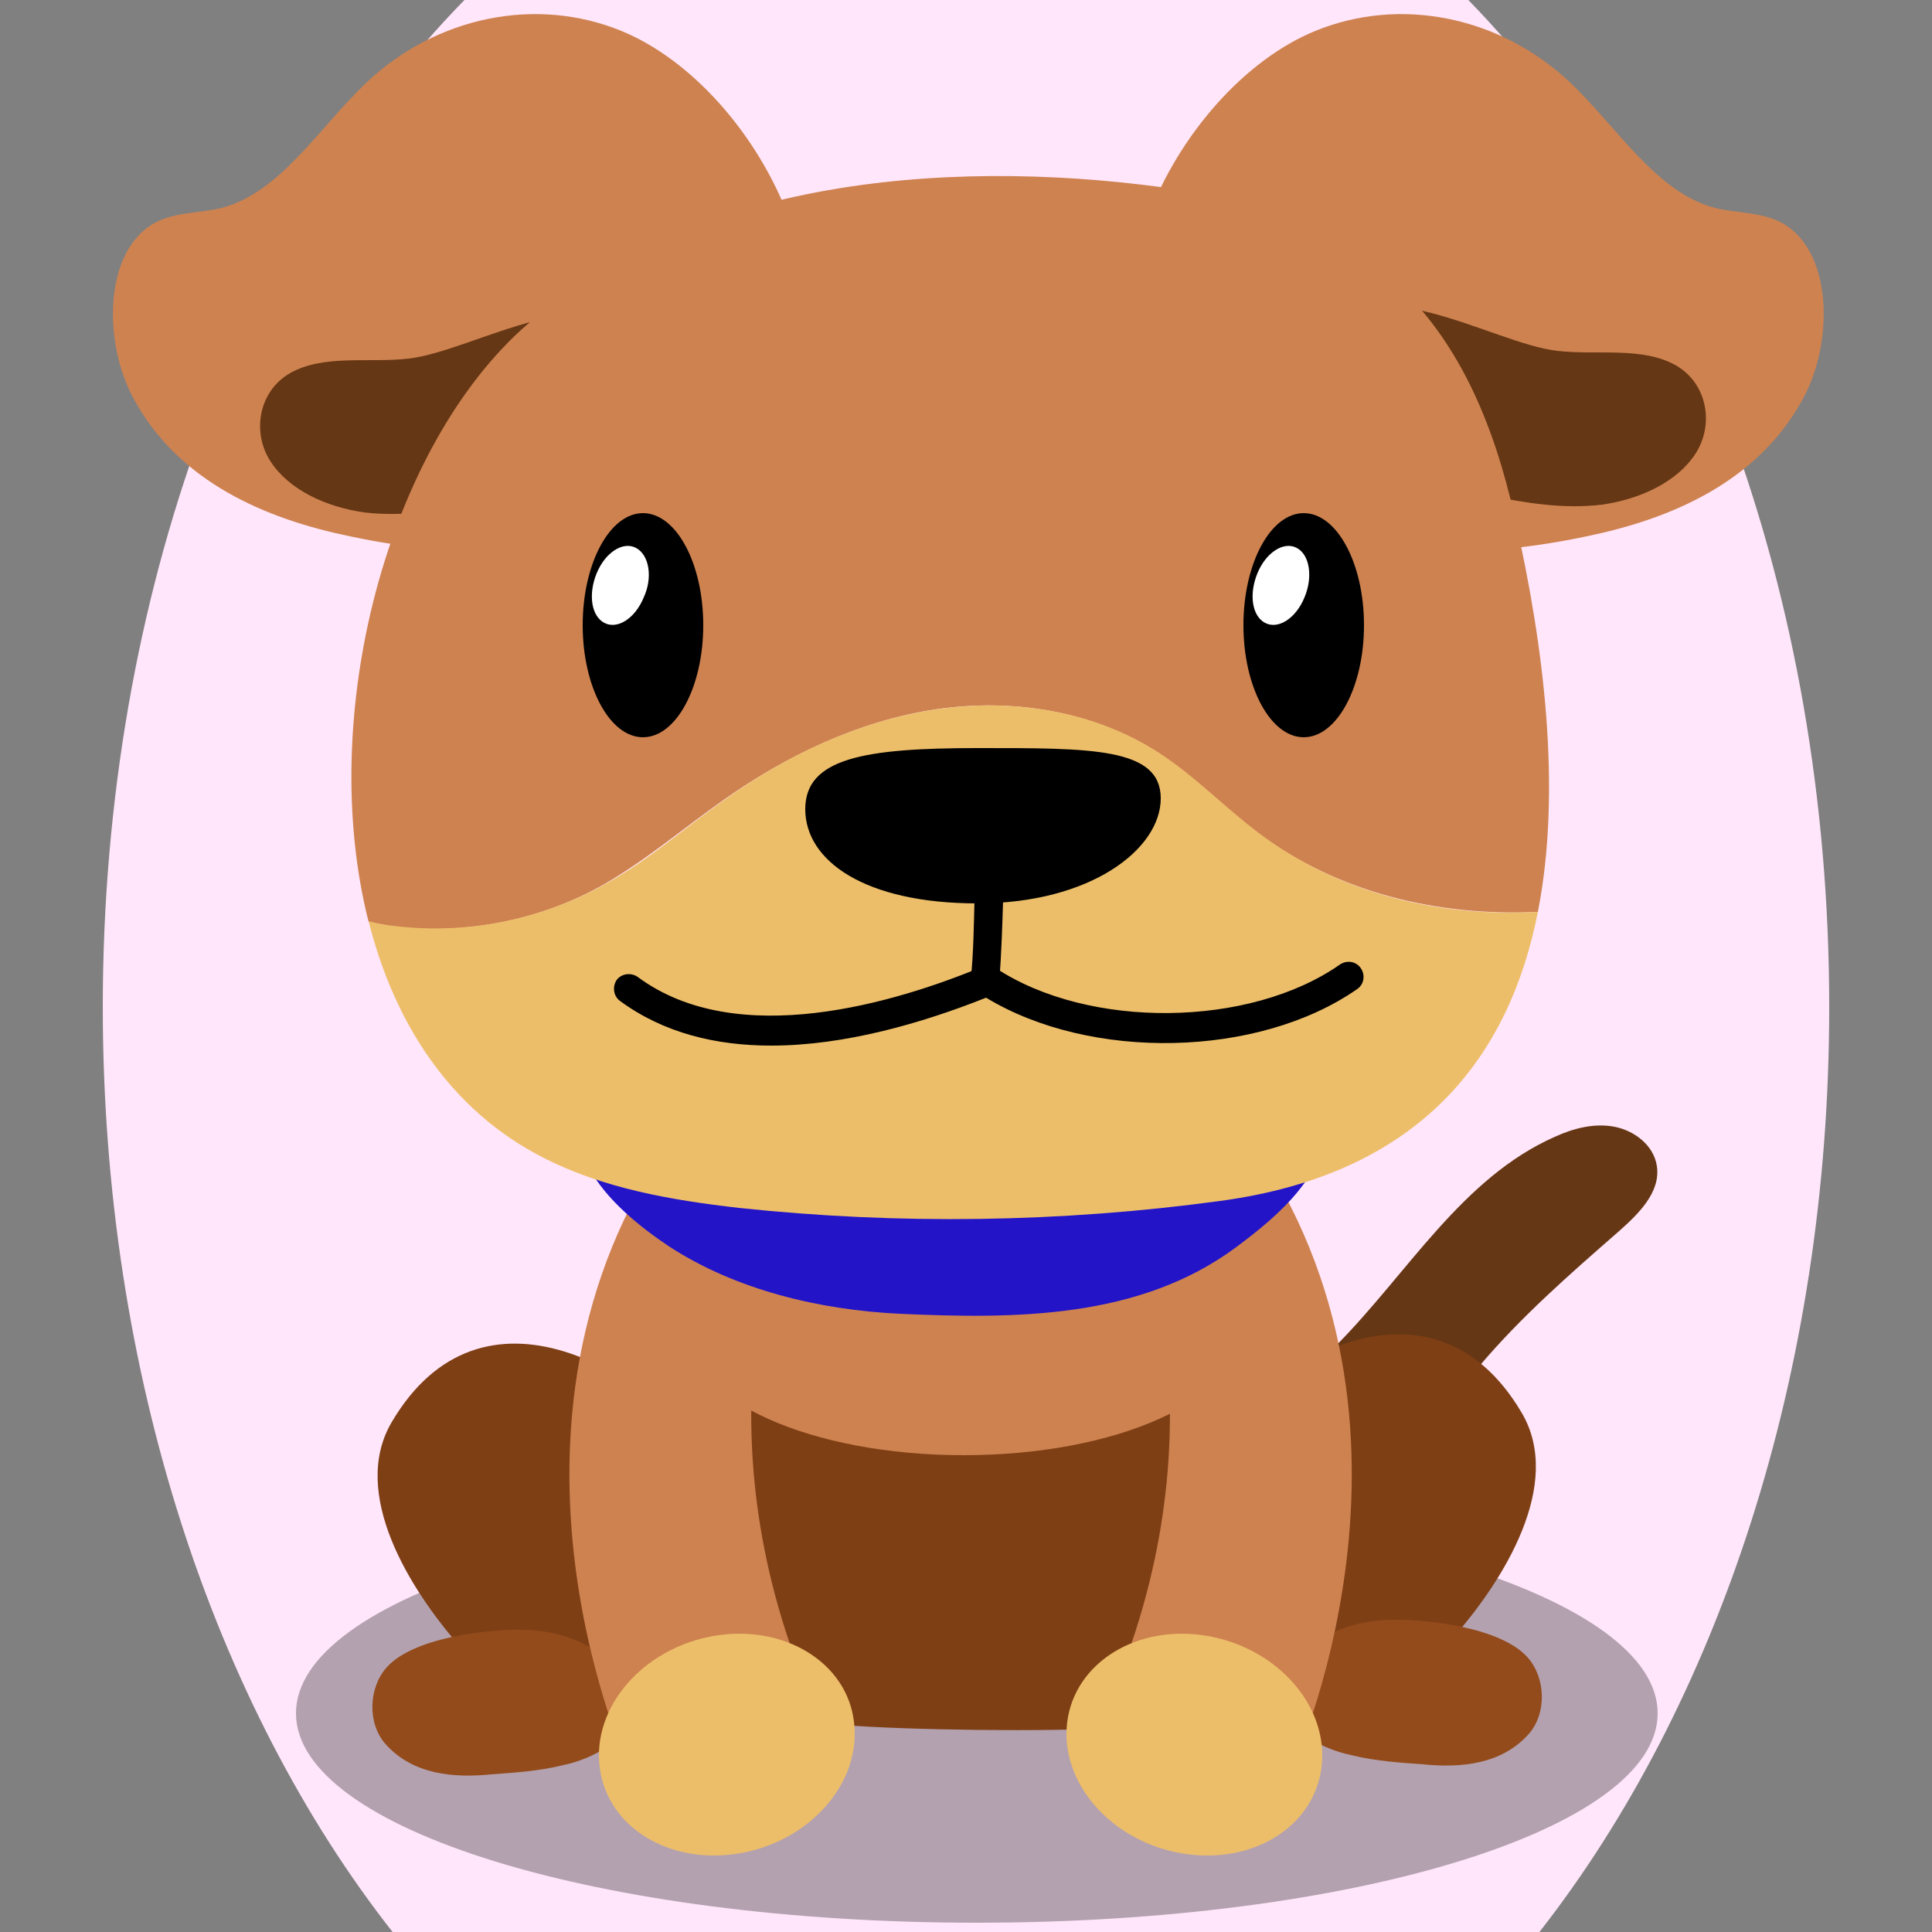
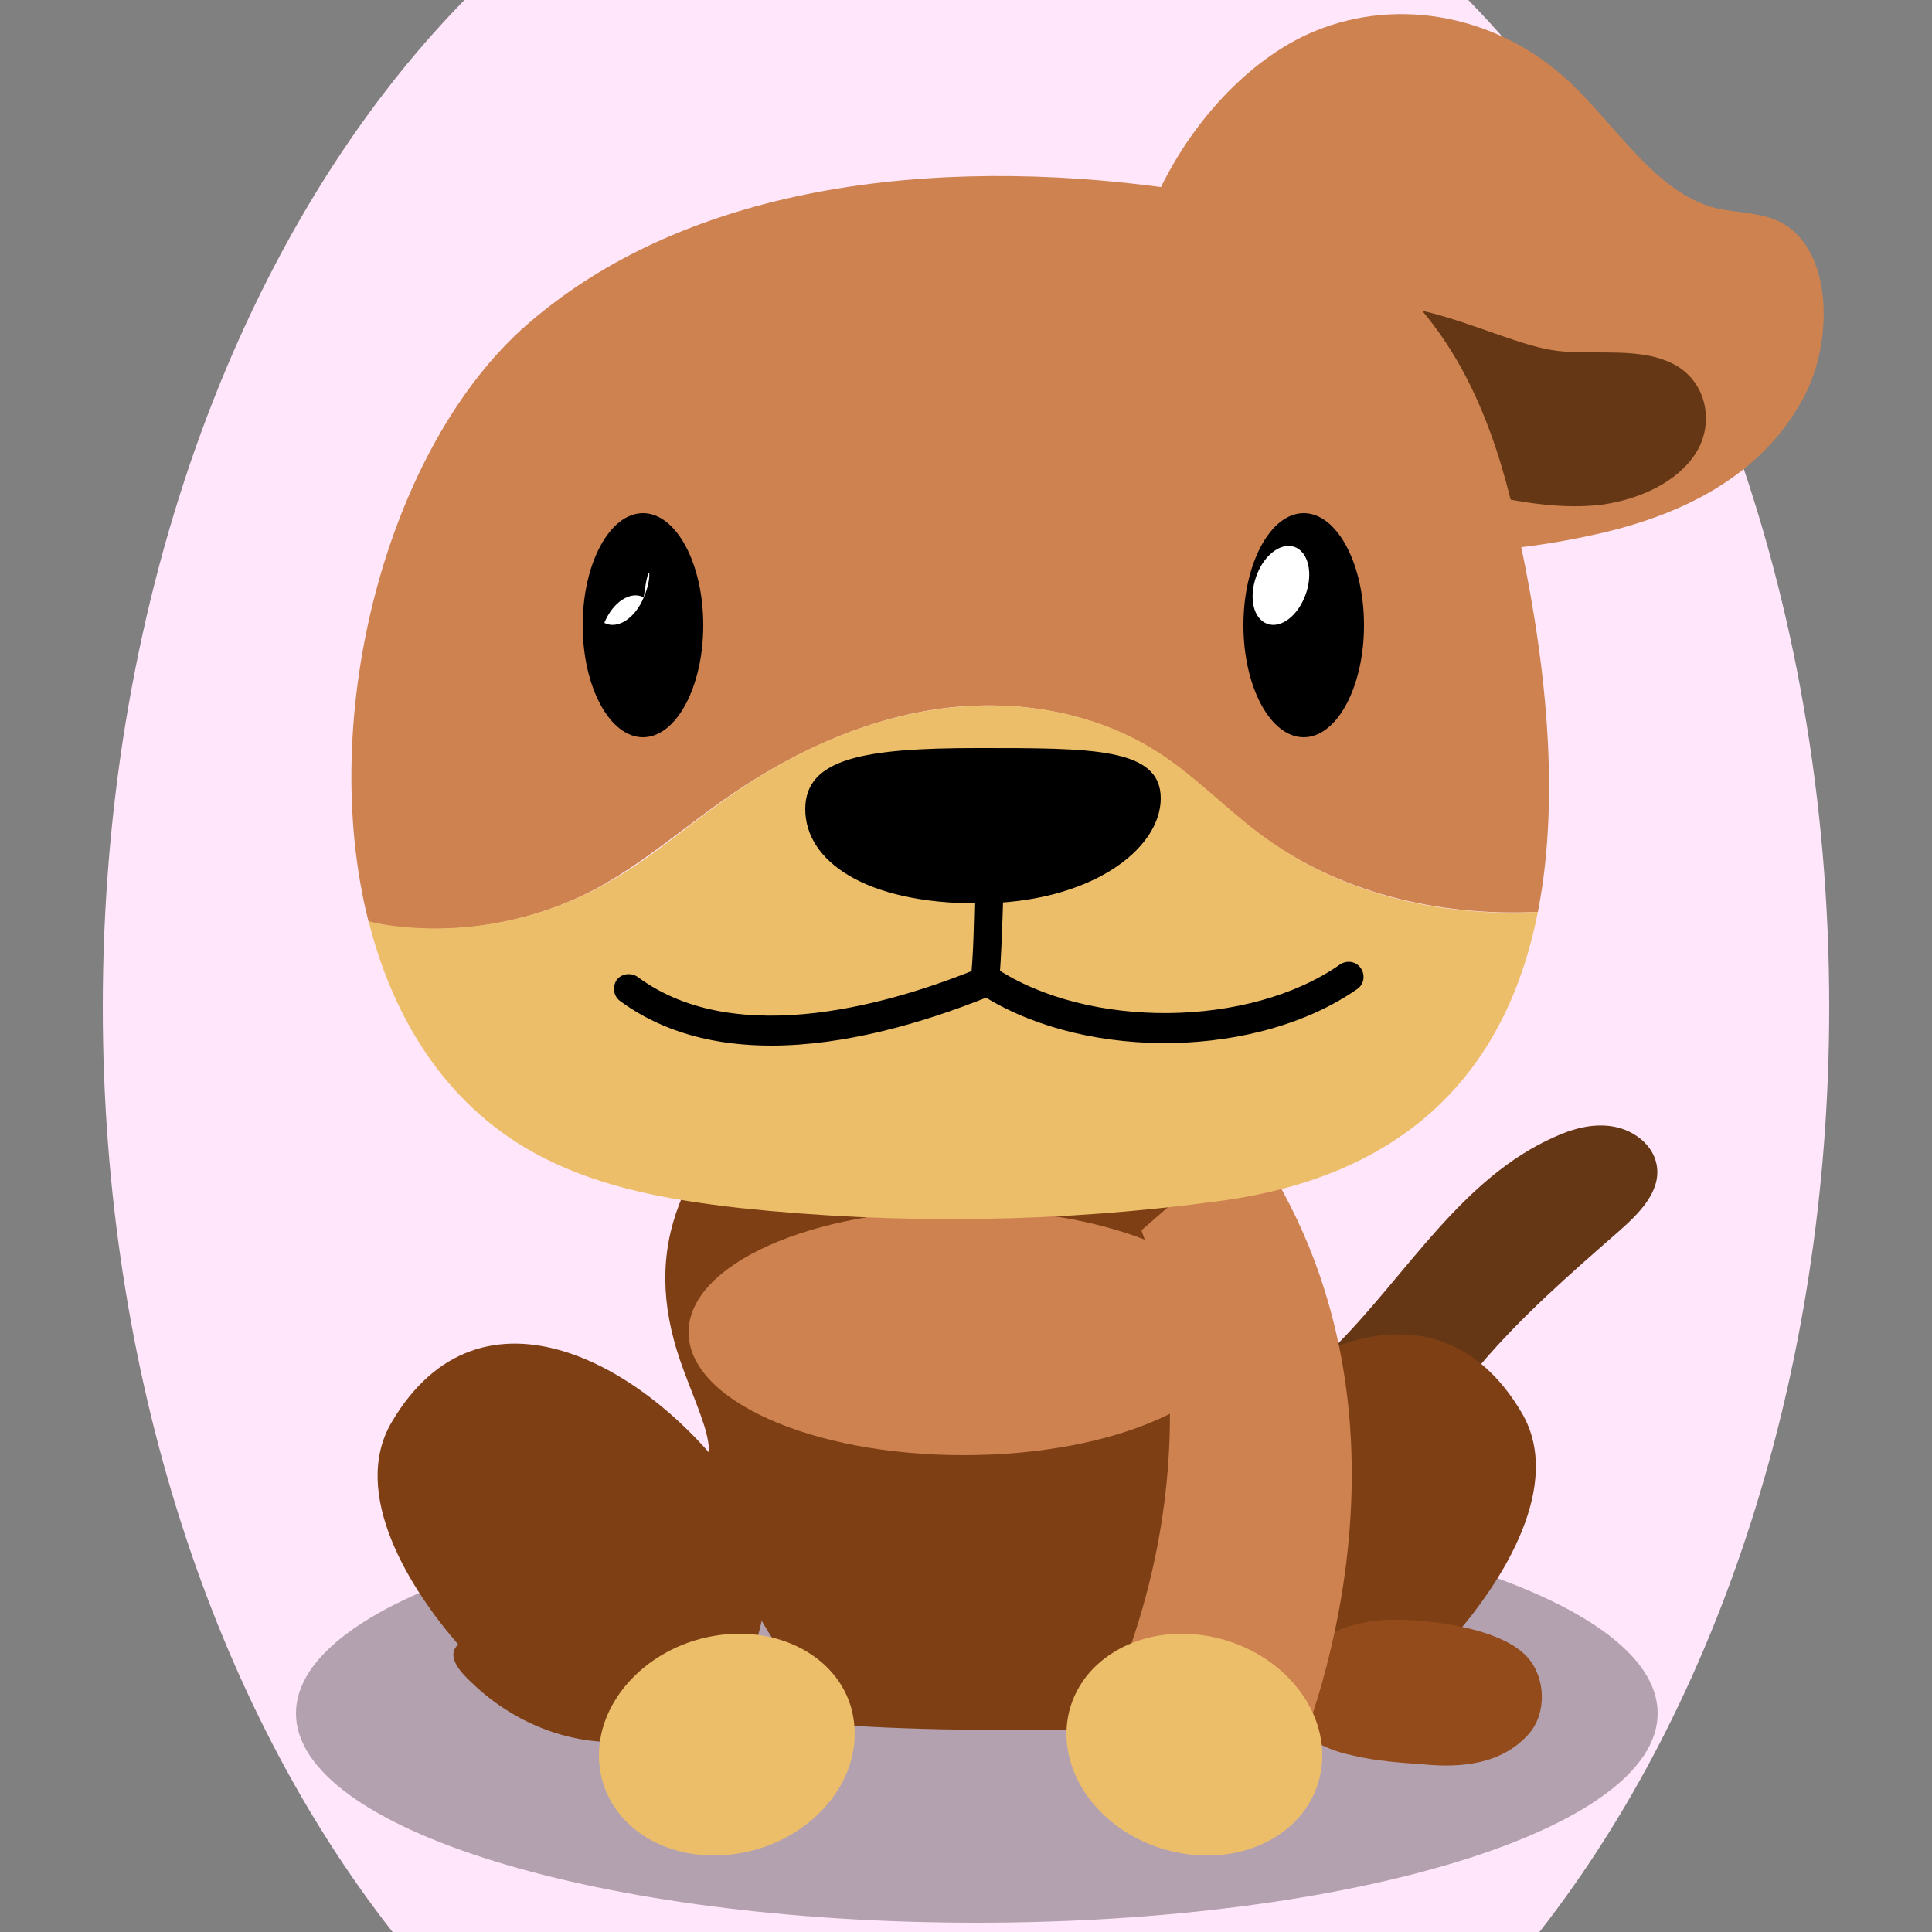
<svg xmlns="http://www.w3.org/2000/svg" version="1.1" id="Ebene_1" x="0px" y="0px" viewBox="0 0 250 250" style="enable-background:new 0 0 250 250;" xml:space="preserve">
  <rect x="0" y="0" width="250" height="250" fill="#808080" stroke="none" />
  <style type="text/css">
	.st0{fill:#663714;}
	.st1{opacity:0.3;}
	.st2{fill:#7f3f15;}
	.st3{fill:#934b1b;}
	.st4{fill:#ce8250;}
	.st5{fill:#EDBE69;}
	.st6{fill:#2314c8;}
	.st7{fill:#FFFFFF;}

.bgel{fill:#FFE6FA;}</style>
  <path class="bgel" d="M236.7,130.3c0,47.6-14.5,90.3-37.5,119.7H50.8c-23-29.3-37.5-72.1-37.5-119.7C13.3,76.6,31.7,29,60.1,0h129.9  C218.3,29,236.7,76.6,236.7,130.3z" />
  <g>
    <path class="st0" d="M173,197.3c-4.8,3.7-11.2,6.4-17.4,6c-3.7-0.2-12.1-2.6-13.6-6.4c-2.5-6.1,10.8-8.9,14.2-10.6   c6.2-3.2,11.9-7.4,16.8-12.3c9.2-9.3,16.2-21.6,28.2-26.9c2.4-1.1,5.1-1.8,7.7-1.3c2.6,0.5,5.1,2.4,5.5,5.1c0.5,3.4-2.4,6.2-5,8.5   c-6.3,5.5-12.6,11-18,17.4C185.3,183.7,180.3,191.7,173,197.3z" />
    <path class="st1" d="M214.5,221.7c0,15-39.4,27.1-88.1,27.1c-48.7,0-88.1-12.1-88.1-27.1c0-15,39.4-27.1,88.1-27.1   C175,194.6,214.5,206.7,214.5,221.7z" />
    <g>
      <path class="st2" d="M174.1,223.5c-7.6,1.9-15.5,0.1-21.3-6.7c-5.3-6.3-5.8-18.3-0.4-25.7c11.4-15.9,33-27.8,44.5-8.3    c5.5,9.3-2.5,21.8-8.6,28.8c1.7,1.5-0.4,3.7-1.7,4.9C183.1,219.9,178.7,222.3,174.1,223.5z" />
      <path class="st3" d="M174.8,227.1c-1.9-0.4-3.6-1.1-5.1-2c-1.8-1.2-3.3-3-3.5-5.1c-0.2-1.7,0.5-3.4,1.5-4.8    c2.7-3.8,7.5-5.5,12.2-5.6c4.8-0.1,14.4,1,17.8,4.9c2.3,2.6,2.5,7.2,0.1,9.9c-3.5,3.9-8.7,4.4-13.7,3.9    C181.4,228.1,178,227.9,174.8,227.1z" />
    </g>
    <path class="st2" d="M157.1,146.9c-8.1-14.7-30.8-14.7-43.3-11.2c-10,2.8-19.3,6.4-24.8,17.6c-3.2,6.5-3.7,13-1.8,20.1   c1,3.8,2.7,7.3,3.9,11c1,3.1,0.6,4.7,0.9,7.7c1,9.3,7.2,19.6,12.4,26.2c1.3,1.7,2.8,3.4,4.4,4.9c8.9,0.7,26.5,0.9,35.5,0.4   c4.9-4.7,8.5-11.9,11.7-18C164.4,189.8,167.1,165.1,157.1,146.9z" />
    <g>
      <path class="st2" d="M73.5,224.7c7.6,1.9,15.5,0.1,21.3-6.7c5.3-6.3,5.8-18.3,0.4-25.7c-11.4-15.9-33-27.8-44.5-8.3    c-5.5,9.3,2.5,21.8,8.6,28.8c-1.7,1.5,0.4,3.7,1.7,4.9C64.6,221.2,69,223.6,73.5,224.7z" />
-       <path class="st3" d="M72.9,228.4c1.9-0.4,3.6-1.1,5.1-2c1.8-1.2,3.3-3,3.5-5.1c0.2-1.7-0.5-3.4-1.5-4.8c-2.7-3.8-7.5-5.5-12.2-5.6    c-4.8-0.1-14.4,1-17.8,4.9c-2.3,2.6-2.5,7.2-0.1,9.9c3.5,3.9,8.7,4.4,13.7,3.9C66.3,229.4,69.7,229.2,72.9,228.4z" />
    </g>
    <g>
-       <path class="st4" d="M100.9,159.2c0,0-11.5,29,6.1,65.1l-25.4,5c0,0-21-44.7,5.4-82.2L100.9,159.2z" />
      <g>
        <path class="st5" d="M110.5,222.8c1,7.8-5.6,15.4-14.7,17c-9.1,1.6-17.2-3.3-18.2-11.1c-1-7.8,5.6-15.4,14.7-17     C101.4,210.1,109.6,215.1,110.5,222.8z" />
      </g>
    </g>
    <path class="st4" d="M147.7,159.2c0,0,11.5,29-6.1,65.1l25.4,5c0,0,21-44.7-5.4-82.2L147.7,159.2z" />
    <path class="st4" d="M160.3,172.4c0,8.8-15.9,15.9-35.6,15.9c-19.7,0-35.6-7.1-35.6-15.9c0-8.8,15.9-15.9,35.6-15.9   C144.4,156.5,160.3,163.6,160.3,172.4z" />
    <g>
      <path class="st5" d="M138.1,222.8c-1,7.8,5.6,15.4,14.7,17c9.1,1.6,17.2-3.3,18.2-11.1c1-7.8-5.6-15.4-14.7-17    C147.2,210.1,139.1,215.1,138.1,222.8z" />
    </g>
    <g>
-       <path class="st6" d="M76.3,134.8c-2.3,4.4-2.5,12-0.1,16.3c2.2,4.1,6.5,7.6,10.4,10.2c8.6,5.6,19.4,8.2,29.8,8.7    c15.2,0.7,31,0.6,43.4-8.5c6.2-4.6,11.4-9.3,12.5-17c2.9-20.3-17.2-24.8-34.4-27.8c-16.2-2.8-41-4.7-53.1,8.2    C82.1,127.7,78.1,131.4,76.3,134.8z" />
-     </g>
+       </g>
    <g>
-       <path class="st4" d="M80.4,4c-11-4.5-23.9-1.9-33,6.7c-6.1,5.8-11.1,14.2-18.7,16.2c-2.8,0.7-5.9,0.5-8.6,1.9    c-6.7,3.6-6.8,15.5-2.8,22.8c5.9,10.9,17.3,15.6,28,17.8c13.6,2.9,27.9,2.9,41.1-1.8c3.9-1.4,7.7-3.2,10.7-6.5    C114.7,42.4,98.5,11.4,80.4,4z" />
-       <path class="st0" d="M52.9,46.4c-5.2,0.6-11-0.6-15.4,1.9c-4.1,2.4-4.9,7.7-2.5,11.4c2.4,3.7,7.2,5.9,12.1,6.6    c4.9,0.6,9.9-0.2,14.7-1.2c8.7-1.9,29.1-9.8,22-20.3C77.2,35,61.5,45.4,52.9,46.4z" />
      <path class="st4" d="M170.2,4c11-4.5,23.9-1.9,33,6.7c6.1,5.8,11.1,14.2,18.7,16.2c2.8,0.7,5.9,0.5,8.6,1.9    c6.7,3.6,6.8,15.5,2.8,22.8c-5.9,10.9-17.3,15.6-28,17.8c-13.6,2.9-27.9,2.9-41.1-1.8c-3.9-1.4-7.7-3.2-10.7-6.5    C135.9,42.4,152.1,11.4,170.2,4z" />
      <path class="st0" d="M201.5,45.4c5.2,0.6,11-0.6,15.4,1.9c4.1,2.4,4.9,7.7,2.5,11.4c-2.4,3.7-7.2,5.9-12.1,6.6    c-4.9,0.6-9.9-0.2-14.7-1.2c-8.7-1.9-29.1-9.8-22-20.3C177.1,33.9,192.9,44.4,201.5,45.4z" />
      <g>
        <path class="st4" d="M78.2,114.4c5.4-3.1,10.2-7.2,15.3-10.8c8.2-5.8,17.6-10.3,27.5-11.8c10-1.5,20.6,0.2,29,5.7     c4.6,3,8.4,7,12.8,10.3c10.3,7.7,23.2,10.8,36.2,10.2c3.1-15.8,0.8-34.4-3-51.1C190.4,41.8,178,28.4,153,24.6     c-28-4.2-62.3-2.2-84.8,17.4c-18,15.7-27.3,50.5-20.5,77.3c1.1,0.2,2.1,0.4,3.2,0.6C60.2,121,70,119.1,78.2,114.4z" />
        <path class="st5" d="M162.9,107.8c-4.4-3.3-8.2-7.3-12.8-10.3c-8.4-5.5-19-7.2-29-5.7c-10,1.5-19.3,5.9-27.5,11.8     c-5.1,3.6-9.8,7.8-15.3,10.8c-8.2,4.6-18,6.6-27.4,5.4c-1.1-0.1-2.1-0.3-3.2-0.6c3.3,13.2,10.6,24.5,22.6,30.6     c7.8,4,16.6,5.5,25.3,6.5c20.7,2.2,41.7,1.9,62.3-0.9c25.9-3.5,37.4-18.6,41.1-37.4C186.1,118.7,173.2,115.6,162.9,107.8z" />
      </g>
      <path d="M150.2,103.3c0,6.6-9.1,13.6-23.7,13.6c-14.6,0-22.3-5.5-22.3-12.2c0-6.6,7.7-7.9,22.3-7.9    C141.1,96.8,150.2,96.7,150.2,103.3z" />
      <g>
        <path d="M91,80.9c0,8-3.5,14.5-7.8,14.5c-4.3,0-7.8-6.5-7.8-14.5c0-8,3.5-14.5,7.8-14.5C87.5,66.4,91,72.9,91,80.9z" />
-         <path class="st7" d="M83.3,77.3c-1.1,2.7-3.4,4.2-5.1,3.3c-1.7-0.9-2.1-3.7-1-6.4c1.1-2.7,3.4-4.2,5.1-3.3     C84,71.8,84.5,74.7,83.3,77.3z" />
+         <path class="st7" d="M83.3,77.3c-1.1,2.7-3.4,4.2-5.1,3.3c1.1-2.7,3.4-4.2,5.1-3.3     C84,71.8,84.5,74.7,83.3,77.3z" />
      </g>
      <g>
        <path d="M176.5,80.9c0,8-3.5,14.5-7.8,14.5c-4.3,0-7.8-6.5-7.8-14.5c0-8,3.5-14.5,7.8-14.5C173,66.4,176.5,72.9,176.5,80.9z" />
        <path class="st7" d="M168.8,77.3c-1.1,2.7-3.4,4.2-5.1,3.3c-1.7-0.9-2.1-3.7-1-6.4c1.1-2.7,3.4-4.2,5.1-3.3     C169.5,71.8,169.9,74.7,168.8,77.3z" />
      </g>
      <g>
        <path d="M127.5,129.1c-0.1,0-0.1,0-0.2,0c-1.1-0.1-1.8-1-1.7-2.1c0.4-4,0.4-7.3,0.5-10.5c0.1-3.1,0.1-6.3,0.5-10.3     c0-0.1,0-0.3,0-0.4c0.1-1,0.9-1.8,1.9-1.8c0.2,0,0.4,0,0.6,0.1c0.2,0,0.4,0.1,0.6,0.1c1.1,0.2,2.7,0.5,2.5,2.2     c-0.1,1-1.1,1.8-2.1,1.8c-0.2,3.1-0.3,5.8-0.3,8.3c-0.1,3.2-0.2,6.6-0.5,10.7C129.3,128.3,128.5,129.1,127.5,129.1z" />
        <path d="M99.8,135.3c-7.1,0-13.9-1.6-19.6-5.8c-0.8-0.6-1-1.8-0.4-2.7c0.6-0.8,1.8-1,2.7-0.4c12.9,9.6,33.5,3.3,44.6-1.3     c0.6-0.2,1.3-0.2,1.8,0.2c12,7.9,32.8,7.7,44.5-0.5c0.9-0.6,2.1-0.4,2.7,0.5c0.6,0.9,0.4,2.1-0.5,2.7c-12.8,8.9-34.5,9.3-48,1.1     C119.3,132.4,109.3,135.3,99.8,135.3z" />
      </g>
    </g>
  </g>
</svg>